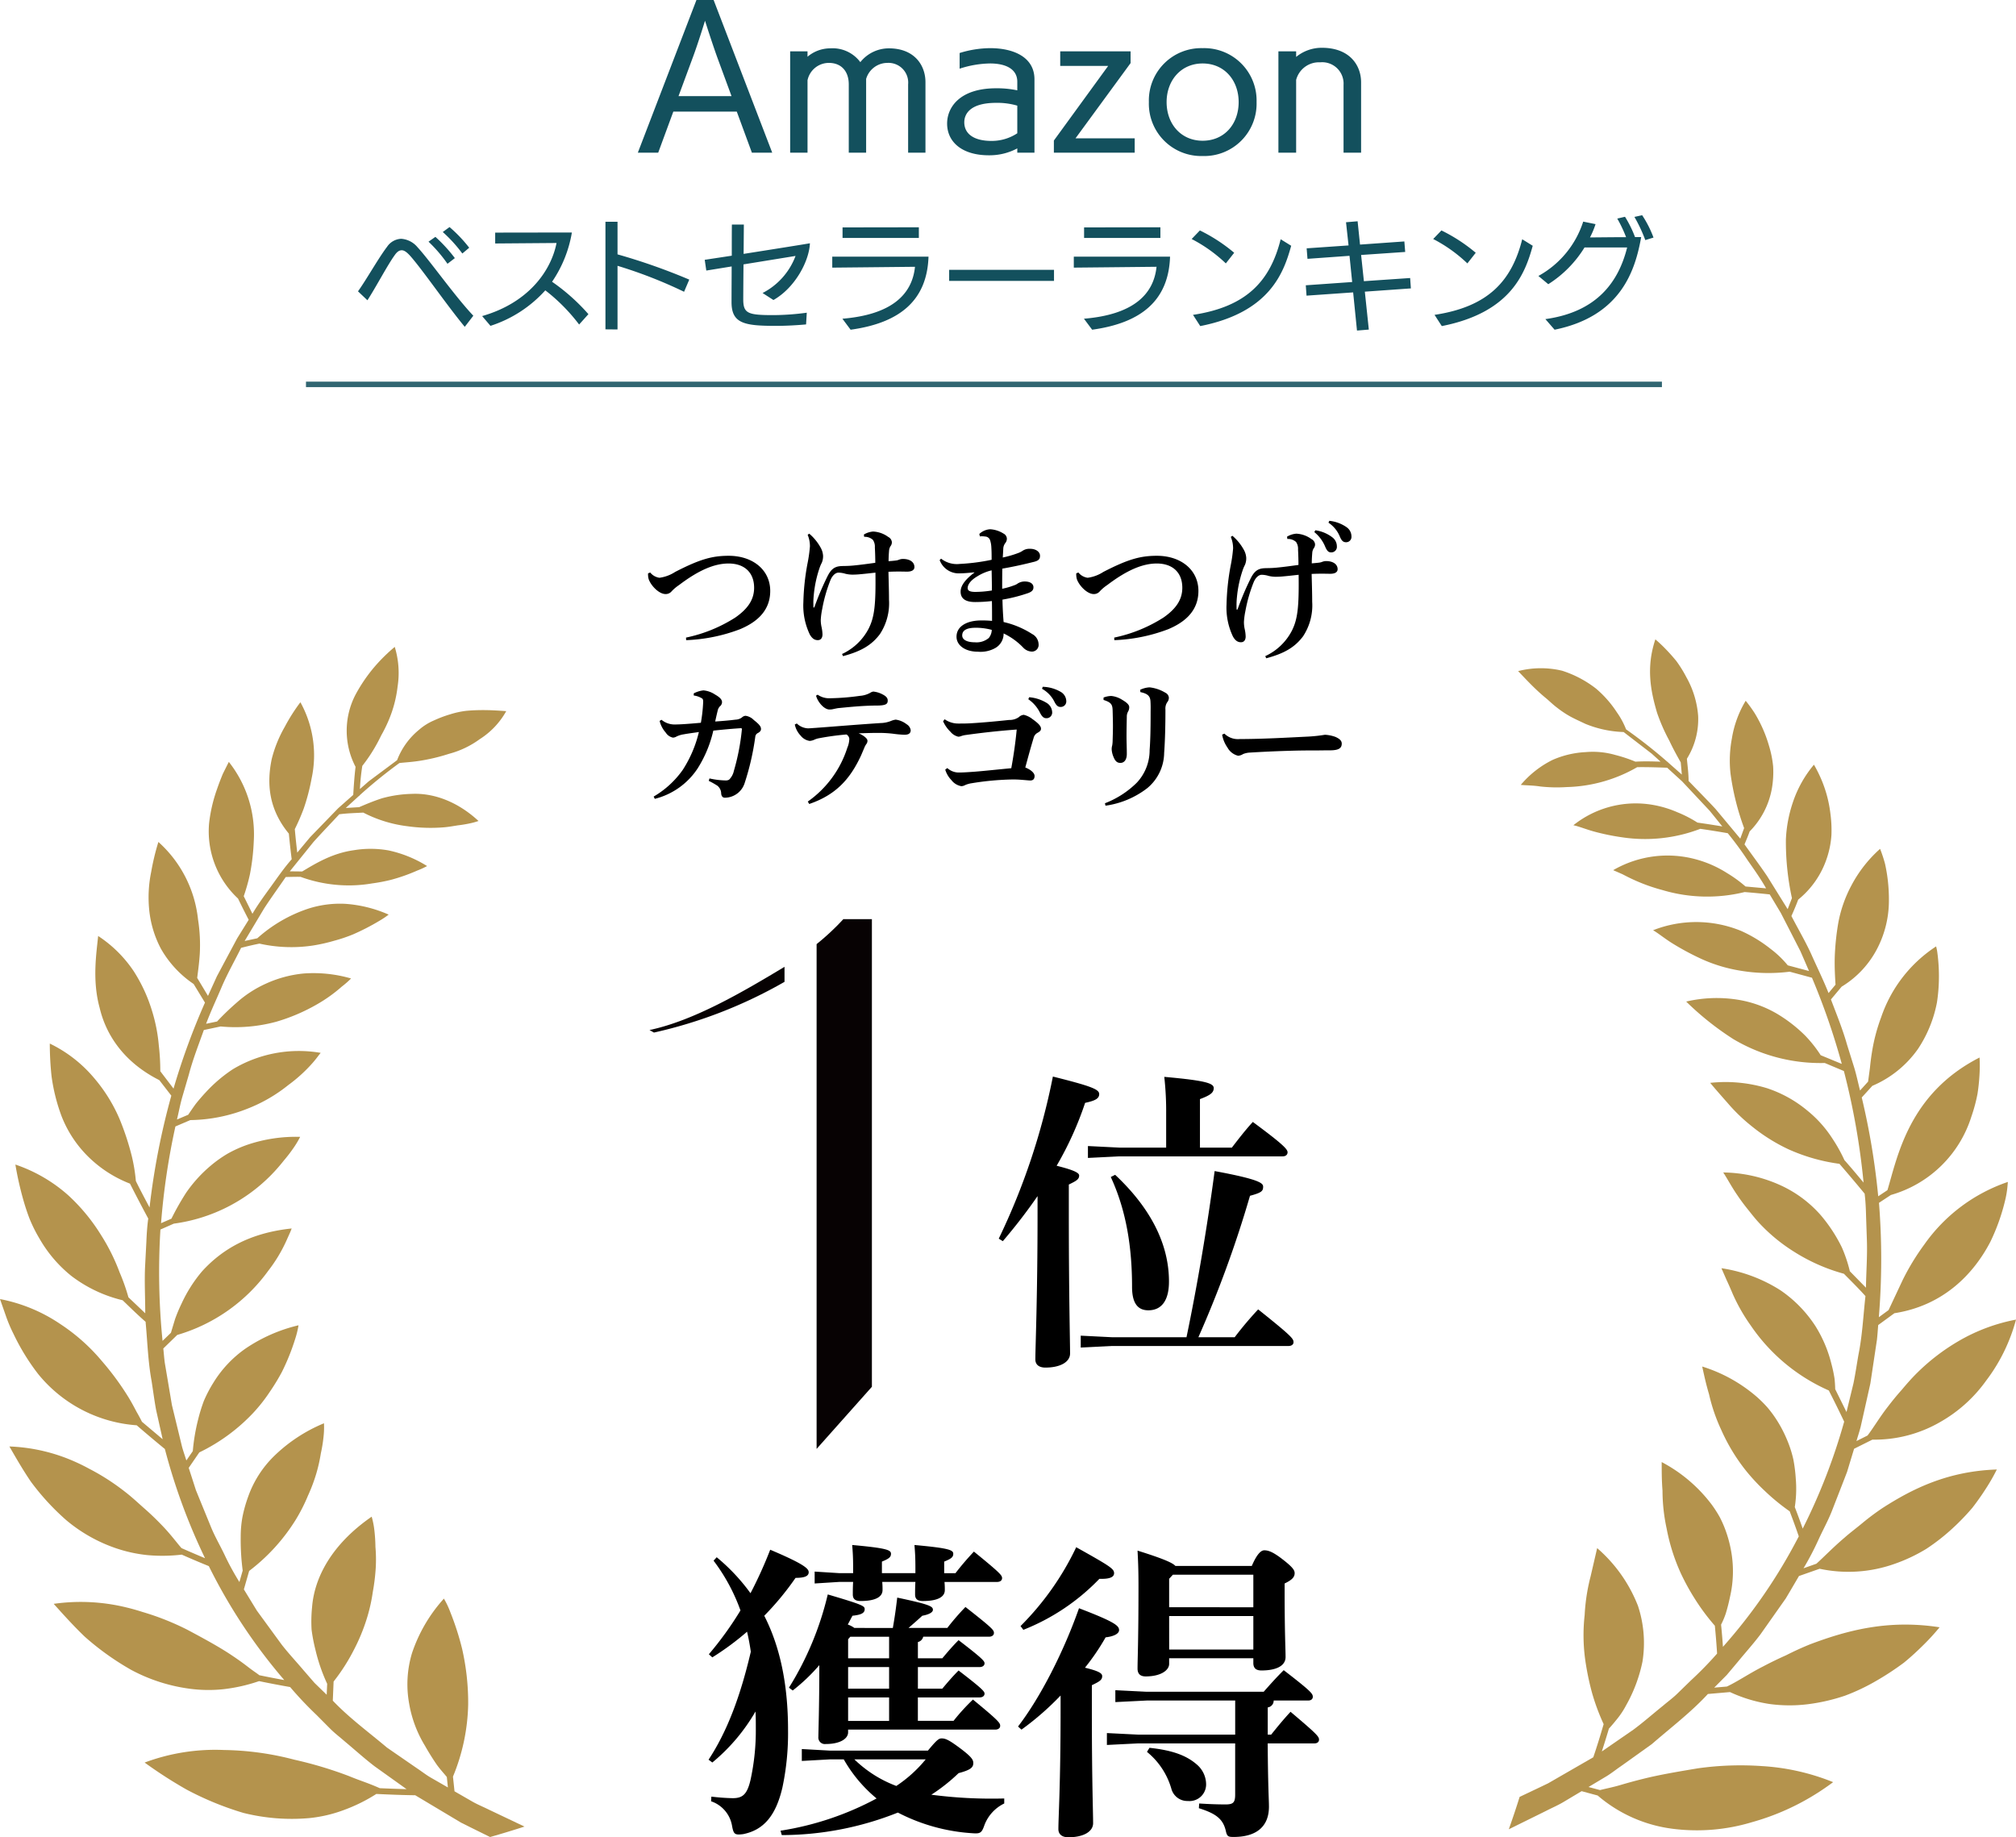
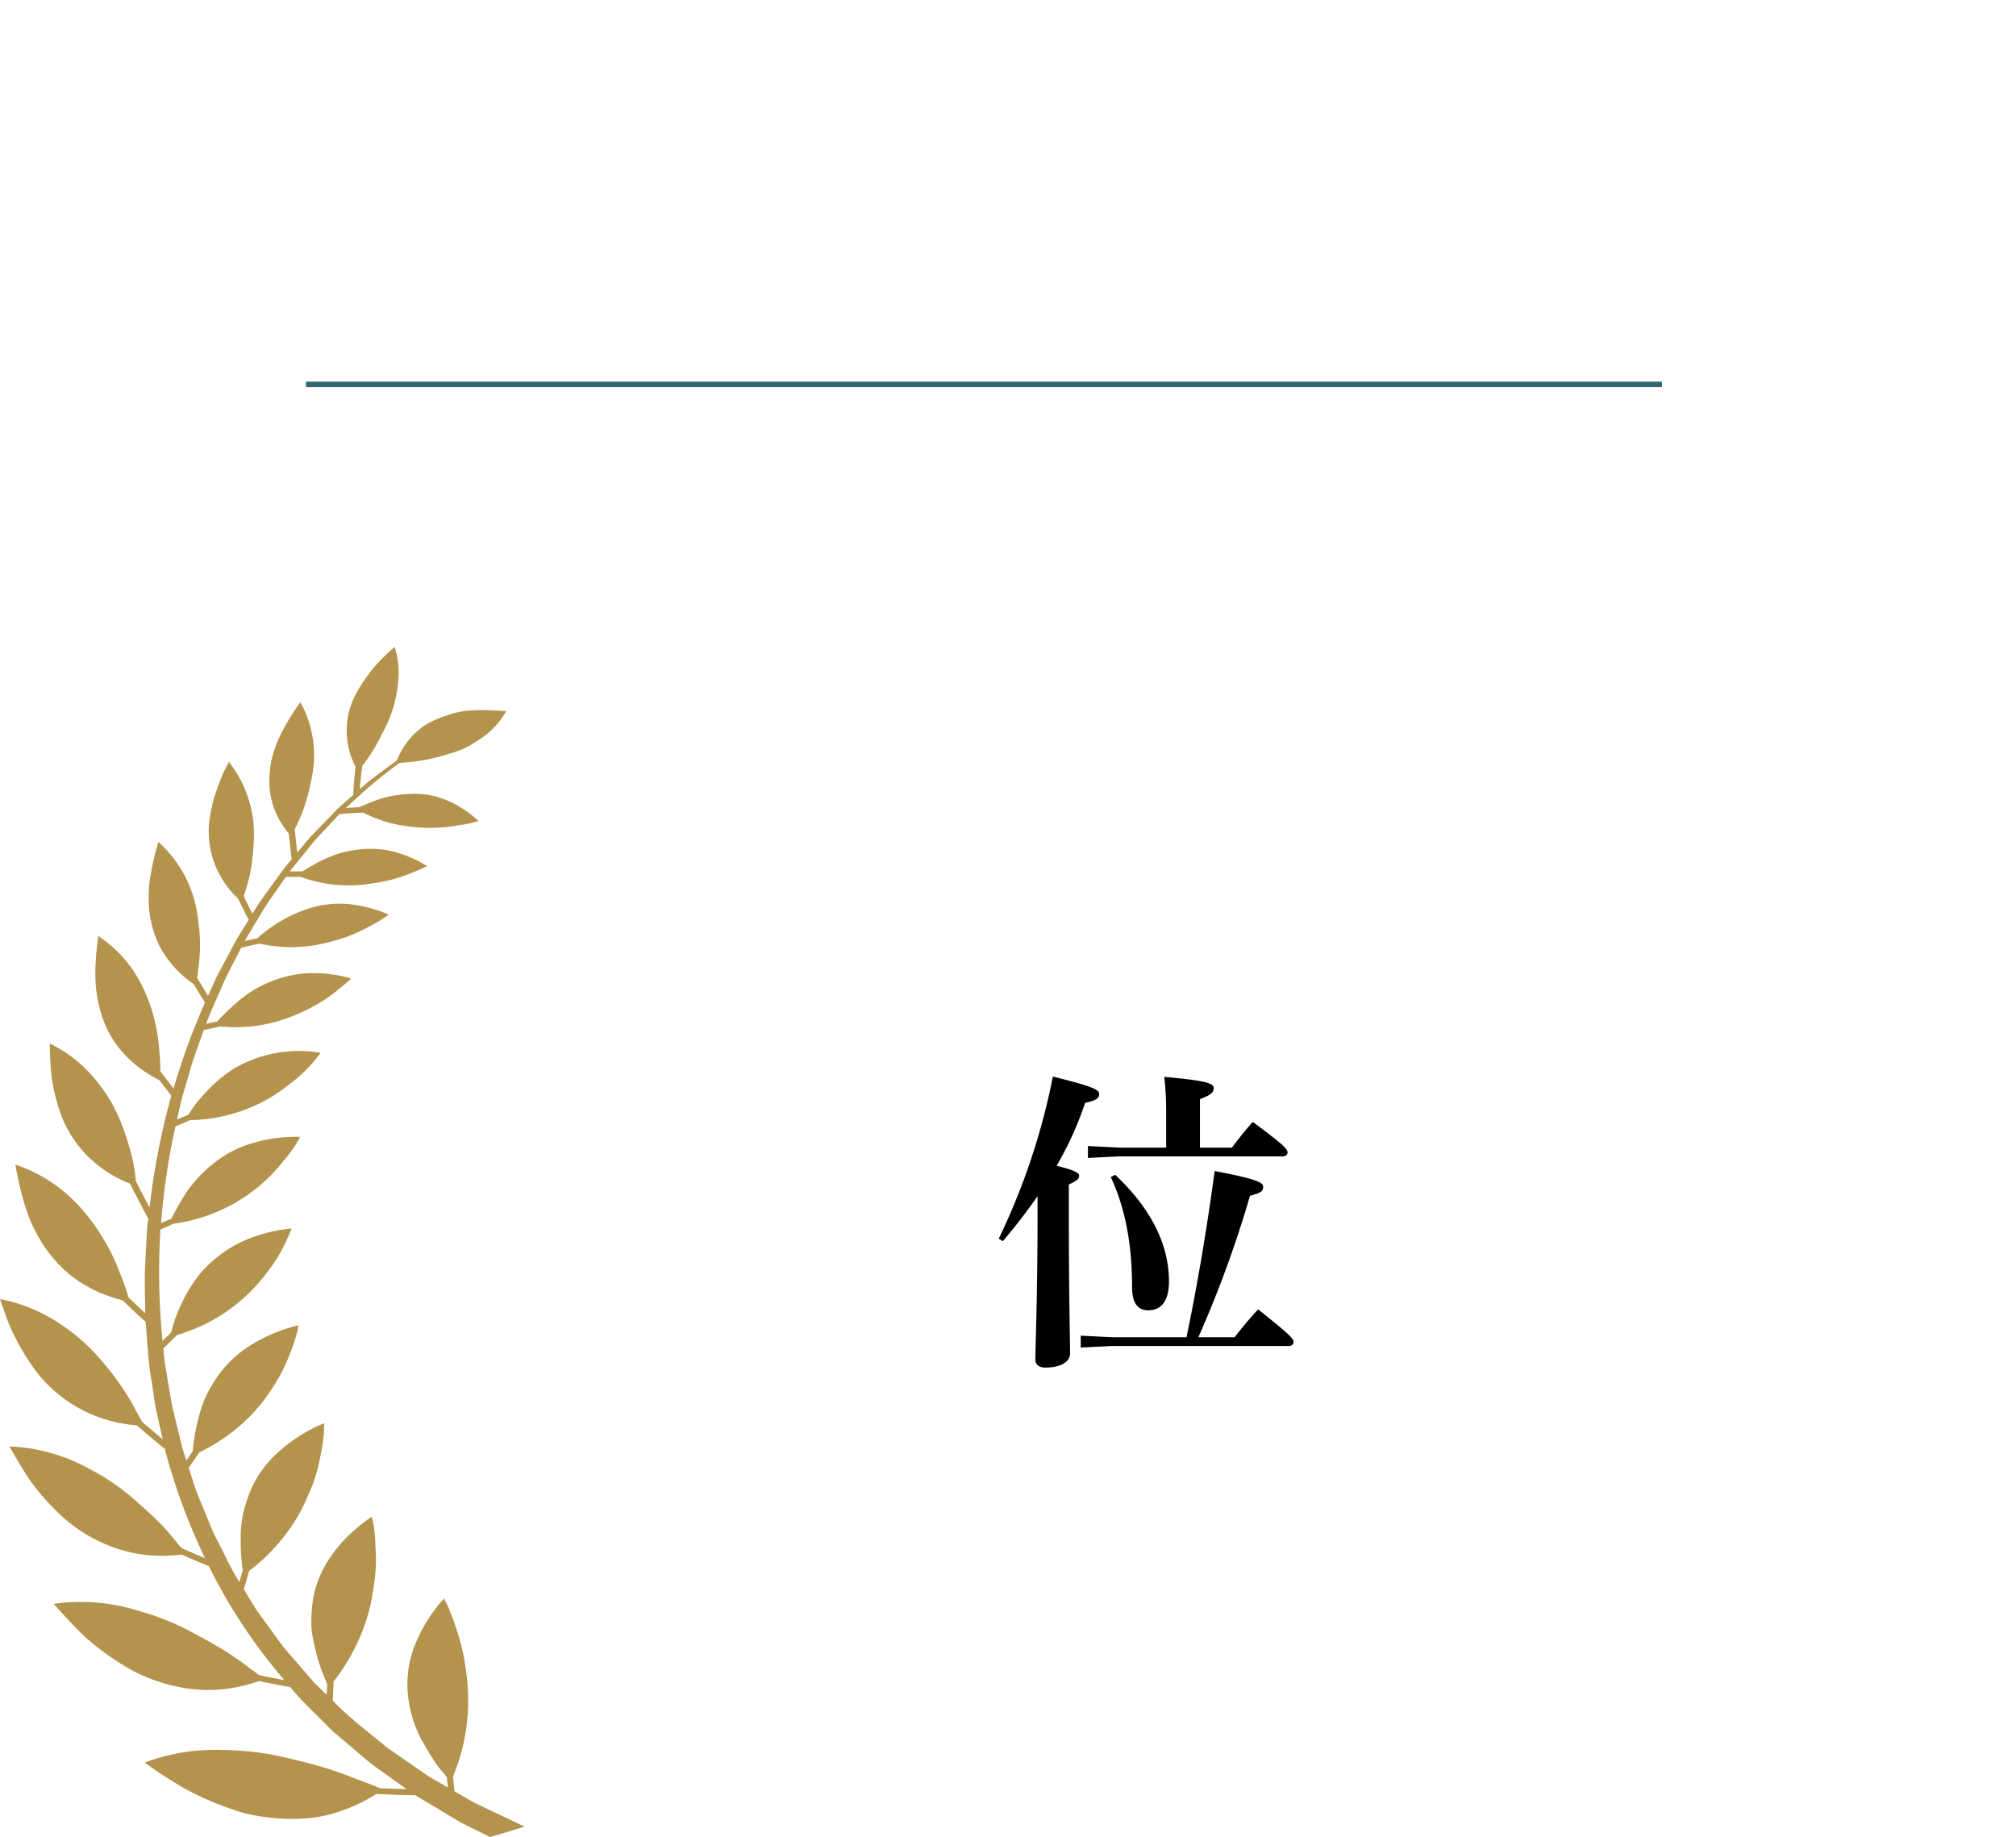
<svg xmlns="http://www.w3.org/2000/svg" width="367.239" height="334.681" viewBox="0 0 367.239 334.681">
  <g transform="translate(-819.439 -1775.237)">
    <g transform="translate(819.439 1869.731)">
-       <path d="M-63.388-13.052a3.2,3.2,0,0,0,.13,1.118c.468,1.222,1.9,2.652,3.042,2.652a1.387,1.387,0,0,0,1.092-.468,7.563,7.563,0,0,1,1.378-1.17c3.562-2.7,6.422-3.926,9.022-3.926,2.886,0,4.654,1.638,4.654,4.42,0,2.158-1.144,3.822-3.406,5.408a26.745,26.745,0,0,1-9,3.666l.026.468a30.632,30.632,0,0,0,9.828-2c2.522-1.066,5.486-2.99,5.486-6.968,0-3.8-3.146-6.4-7.566-6.4-3.042,0-5.3.65-9.75,2.938a6.9,6.9,0,0,1-2.86,1.066A2.621,2.621,0,0,1-63-13.208Zm35.516,15.08c3.328-.884,5.226-2.028,6.708-4A10.233,10.233,0,0,0-19.5-8.268c0-1.768-.078-3.926-.1-5.07,1.69-.078,2.834-.026,3.38-.026,1.118,0,1.352-.468,1.352-.832,0-.91-.832-1.482-2.106-1.482a1.953,1.953,0,0,0-.676.13,2.249,2.249,0,0,1-.6.156c-.416.052-.754.078-1.326.13,0-.78.052-1.456.1-2.054a1.879,1.879,0,0,1,.26-.7,1.091,1.091,0,0,0,.234-.754,1.165,1.165,0,0,0-.65-.91,5.022,5.022,0,0,0-2.756-.988,3.8,3.8,0,0,0-1.69.546l.052.416a2.2,2.2,0,0,1,1.586.546,2.171,2.171,0,0,1,.364,1.378c.052,1.04.078,1.9.078,2.808-1.326.182-2.626.364-3.978.494-1.04.1-1.716.078-2.158.1-1.2.052-1.9.468-2.626,1.976A51.141,51.141,0,0,0-33.1-6.864l-.156.052A13.943,13.943,0,0,1-33.2-9.126a21.194,21.194,0,0,1,1.118-5.1,6.629,6.629,0,0,1,.338-.754,3.049,3.049,0,0,0,.234-1.3,3.408,3.408,0,0,0-.442-1.456,9.066,9.066,0,0,0-2.08-2.548l-.286.208a5.455,5.455,0,0,1,.416,2.106,27.073,27.073,0,0,1-.468,3.25A43.213,43.213,0,0,0-35.1-7.774a12.208,12.208,0,0,0,1.17,5.85c.442.78.91,1.04,1.456,1.04.6,0,.858-.468.858-1.04a7.084,7.084,0,0,0-.182-1.4,5.731,5.731,0,0,1-.13-1.3,13.232,13.232,0,0,1,.26-1.924A27.342,27.342,0,0,1-30.16-11.83c.39-.936.988-1.352,1.456-1.352a4.552,4.552,0,0,1,1.274.208,5.627,5.627,0,0,0,1.248.156c.416,0,1.014-.026,1.482-.078.91-.078,1.768-.182,2.73-.286.078,5.876-.182,8.086-1.222,10.166a10.339,10.339,0,0,1-4.862,4.654Zm17.6-17.5a3.7,3.7,0,0,0,3.692,2.418c.6,0,1.56-.078,2.626-.182v.052c-1.534,1.144-2.5,2.314-2.5,3.458,0,1.092.65,1.9,2.652,1.9A26.7,26.7,0,0,0-.754-8.008c.026,1.092.026,2.262.026,3.614a19.174,19.174,0,0,0-2-.078c-2.5,0-4.472,1.014-4.472,2.964,0,1.56,1.56,2.73,3.9,2.73A5.483,5.483,0,0,0-.13.546,3,3,0,0,0,1.378-2.106,12.145,12.145,0,0,1,4.966.494a2.268,2.268,0,0,0,1.456.7A1.221,1.221,0,0,0,7.748-.182,2.162,2.162,0,0,0,6.578-2a16.2,16.2,0,0,0-5.2-2.184C1.274-5.46,1.2-6.76,1.17-8.268a29.22,29.22,0,0,0,4.706-1.2c.676-.26.962-.572.936-1.092S6.344-11.57,5.2-11.57a2.363,2.363,0,0,0-1.248.364,2.173,2.173,0,0,1-.6.312,14,14,0,0,1-2.236.65c0-1.066,0-2.34.026-3.666,2.21-.39,3.822-.754,5.8-1.248.91-.234,1.066-.572,1.066-1.118,0-.65-.7-1.248-1.794-1.248a2.277,2.277,0,0,0-1.3.312,3.764,3.764,0,0,1-.91.468,18.919,18.919,0,0,1-2.782.806c.052-.7.078-1.3.1-1.716a1.848,1.848,0,0,1,.338-.884,1.292,1.292,0,0,0,.312-.858,1.1,1.1,0,0,0-.624-.91,5.1,5.1,0,0,0-2.418-.78,3.134,3.134,0,0,0-1.976.858l.1.442a3.974,3.974,0,0,1,.962.026.984.984,0,0,1,.884.624A4.7,4.7,0,0,1-.858-17.81c.052.754.052,1.43.052,2.288a37.346,37.346,0,0,1-5.8.754,4.645,4.645,0,0,1-3.406-.962ZM-.78-2.756a2.439,2.439,0,0,1-.546,1.482,3.466,3.466,0,0,1-2.522.78c-1.4,0-2.314-.442-2.314-1.248,0-.962.858-1.4,2.47-1.4A11.11,11.11,0,0,1-.78-2.756Zm.026-7.176a19.657,19.657,0,0,1-3.016.26c-1.066,0-1.4-.26-1.4-.7,0-.6.494-1.4,1.794-2.158A8.614,8.614,0,0,1-.806-13.6C-.78-12.35-.754-11.154-.754-9.932Zm15.366-3.12a3.2,3.2,0,0,0,.13,1.118c.468,1.222,1.9,2.652,3.042,2.652a1.387,1.387,0,0,0,1.092-.468,7.563,7.563,0,0,1,1.378-1.17c3.562-2.7,6.422-3.926,9.022-3.926,2.886,0,4.654,1.638,4.654,4.42,0,2.158-1.144,3.822-3.406,5.408a26.745,26.745,0,0,1-9,3.666l.026.468a30.632,30.632,0,0,0,9.828-2c2.522-1.066,5.486-2.99,5.486-6.968,0-3.8-3.146-6.4-7.566-6.4-3.042,0-5.3.65-9.75,2.938a6.9,6.9,0,0,1-2.86,1.066A2.621,2.621,0,0,1,15-13.208ZM57.98-20.566A6.752,6.752,0,0,1,59.9-18.044c.312.754.572,1.17,1.118,1.17a1.009,1.009,0,0,0,1.066-1.118,2.046,2.046,0,0,0-.78-1.586A6.582,6.582,0,0,0,58.162-20.9Zm2.574-1.716a5.578,5.578,0,0,1,2.08,2.548c.338.806.65,1.014,1.144,1.014a.97.97,0,0,0,.962-1.066,2.036,2.036,0,0,0-.91-1.69,6.649,6.649,0,0,0-3.12-1.144ZM49.218,2.418c3.328-.884,5.226-2.028,6.708-4A10.233,10.233,0,0,0,57.59-7.878c0-1.768-.078-3.926-.1-5.07,1.69-.078,2.834-.026,3.38-.026,1.118,0,1.352-.468,1.352-.832,0-.91-.832-1.482-2.106-1.482a1.953,1.953,0,0,0-.676.13,2.248,2.248,0,0,1-.6.156c-.416.052-.754.078-1.326.13,0-.78.052-1.456.1-2.054a1.878,1.878,0,0,1,.26-.7,1.091,1.091,0,0,0,.234-.754,1.165,1.165,0,0,0-.65-.91A5.021,5.021,0,0,0,54.7-20.28a3.8,3.8,0,0,0-1.69.546l.052.416a2.2,2.2,0,0,1,1.586.546,2.171,2.171,0,0,1,.364,1.378c.052,1.04.078,1.9.078,2.808-1.326.182-2.626.364-3.978.494-1.04.1-1.716.078-2.158.1-1.2.052-1.9.468-2.626,1.976a51.141,51.141,0,0,0-2.34,5.538l-.156.052a13.943,13.943,0,0,1,.052-2.314,21.194,21.194,0,0,1,1.118-5.1,6.628,6.628,0,0,1,.338-.754,3.049,3.049,0,0,0,.234-1.3,3.408,3.408,0,0,0-.442-1.456,9.066,9.066,0,0,0-2.08-2.548l-.286.208a5.455,5.455,0,0,1,.416,2.106,27.073,27.073,0,0,1-.468,3.25,43.213,43.213,0,0,0-.728,6.942,12.208,12.208,0,0,0,1.17,5.85c.442.78.91,1.04,1.456,1.04.6,0,.858-.468.858-1.04a7.084,7.084,0,0,0-.182-1.4,5.731,5.731,0,0,1-.13-1.3,13.232,13.232,0,0,1,.26-1.924A27.342,27.342,0,0,1,46.93-11.44c.39-.936.988-1.352,1.456-1.352a4.552,4.552,0,0,1,1.274.208,5.627,5.627,0,0,0,1.248.156c.416,0,1.014-.026,1.482-.078.91-.078,1.768-.182,2.73-.286C55.2-6.916,54.938-4.706,53.9-2.626a10.339,10.339,0,0,1-4.862,4.654ZM-55.068,9.2a3.742,3.742,0,0,1,1.534.546c.182.13.182.39.182.676a28.457,28.457,0,0,1-.416,3.744c-2.028.182-3.64.312-4.836.312a3.73,3.73,0,0,1-2.34-.858l-.338.208a4.963,4.963,0,0,0,1.118,2.132,2.03,2.03,0,0,0,1.3.91,1.363,1.363,0,0,0,.676-.208,4.641,4.641,0,0,1,1.274-.39c.858-.156,1.69-.26,2.782-.416a22.074,22.074,0,0,1-2.938,6.89,16.893,16.893,0,0,1-5.3,4.862l.208.416a13.177,13.177,0,0,0,7.8-5.538,22.027,22.027,0,0,0,2.86-6.89c1.95-.208,3.692-.364,5.018-.442.156,0,.208.078.182.26a40.876,40.876,0,0,1-1.456,7.514,3.17,3.17,0,0,1-.884,1.612,1.254,1.254,0,0,1-.676.13,14.585,14.585,0,0,1-2.886-.364l-.13.442a15.079,15.079,0,0,1,1.534.858,1.82,1.82,0,0,1,.728,1.456c.052.442.234.754.676.754a3.808,3.808,0,0,0,3.588-2.626,47.424,47.424,0,0,0,1.95-8.476.848.848,0,0,1,.52-.7c.416-.26.52-.442.52-.728,0-.39-.234-.78-1.3-1.612a2.6,2.6,0,0,0-1.508-.78,1.079,1.079,0,0,0-.676.312,2.038,2.038,0,0,1-1.144.39c-1.014.13-2.158.234-3.718.338.182-.806.286-1.3.494-2.132a1.7,1.7,0,0,1,.338-.6,1.026,1.026,0,0,0,.416-.78c0-.468-.364-.884-1.274-1.4A4.51,4.51,0,0,0-53.3,8.266a4.945,4.945,0,0,0-1.768.546ZM-36.66,14.48a4.151,4.151,0,0,0,1.066,2.028,2.561,2.561,0,0,0,1.638.962,2.351,2.351,0,0,0,.884-.234,3.6,3.6,0,0,1,.858-.26,47.932,47.932,0,0,1,4.966-.676,1.05,1.05,0,0,1,.52.78,4.46,4.46,0,0,1-.364,1.638,19.048,19.048,0,0,1-7.2,9.8l.26.442c4.888-1.664,7.41-4.576,9.308-8.554.26-.546.442-1.014.7-1.612a3.278,3.278,0,0,1,.416-.78.886.886,0,0,0,.182-.572c0-.234-.156-.416-.442-.676a4.339,4.339,0,0,0-1.17-.676c1.612-.052,2.548-.078,3.458-.078a22.223,22.223,0,0,1,2.86.156,20.186,20.186,0,0,0,2.028.182c.728,0,1.144-.234,1.144-.832a1.518,1.518,0,0,0-.754-1.092,4.092,4.092,0,0,0-1.976-.832,3.459,3.459,0,0,0-.78.208,5.469,5.469,0,0,1-1.976.416c-4.368.286-8.034.6-11.908.884-.494.026-.91.078-1.352.078a3.106,3.106,0,0,1-2-.884Zm3.874-5.252c.234,1.014,1.4,2.522,2.444,2.522a2.818,2.818,0,0,0,.78-.1c.286-.052.6-.13.832-.156,1.378-.13,2.288-.234,4.16-.364.91-.052,1.872-.1,2.782-.1,1.794,0,2.054-.312,2.054-.91,0-.364-.156-.7-.832-1.066a4.543,4.543,0,0,0-1.794-.572,1.39,1.39,0,0,0-.572.234,4.517,4.517,0,0,1-1.872.546A43.087,43.087,0,0,1-30.29,9.7a3.653,3.653,0,0,1-2.21-.65Zm38.662.65a6.386,6.386,0,0,1,2.08,2.366c.364.728.676,1.092,1.2,1.092a1.032,1.032,0,0,0,1.066-1.144,2.077,2.077,0,0,0-.91-1.586A7.214,7.214,0,0,0,6.032,9.514Zm2.5-1.9a5.491,5.491,0,0,1,2.262,2.366c.39.78.728.936,1.092.936a1,1,0,0,0,1.066-1.04,2,2,0,0,0-1.04-1.716,6.837,6.837,0,0,0-3.25-.91ZM-9.256,22.7a4.638,4.638,0,0,0,1.118,1.9,2.905,2.905,0,0,0,1.82,1.118,1.54,1.54,0,0,0,.7-.208,4.823,4.823,0,0,1,1.222-.338,50.891,50.891,0,0,1,7.306-.676c1.352-.026,2.86.182,3.328.182.6,0,.78-.364.78-.832,0-.494-.624-1.118-1.69-1.534.494-1.82.962-3.562,1.508-5.356a1.429,1.429,0,0,1,.728-.962c.364-.208.624-.39.624-.754,0-.52-.6-1.066-1.586-1.768a3.954,3.954,0,0,0-1.56-.754,1.485,1.485,0,0,0-.884.416,2.9,2.9,0,0,1-1.768.52c-2.47.26-4.732.468-6.916.6-.78.052-1.56.052-2.366.052a4.266,4.266,0,0,1-2.47-.78l-.286.364a6.087,6.087,0,0,0,1.352,1.924,2.578,2.578,0,0,0,1.4.884,1.3,1.3,0,0,0,.468-.078,4.007,4.007,0,0,1,.962-.234c2.808-.39,5.746-.728,9.23-.988-.234,2.5-.6,4.94-.988,7.046-2.756.26-5.122.52-6.864.65-1.144.078-1.924.13-2.548.13a3.083,3.083,0,0,1-2.236-.806ZM19.578,10.008c1.508.468,1.638.91,1.664,2.054.026.988.052,1.9.052,2.756,0,.832-.026,1.638-.052,2.444a6.255,6.255,0,0,1-.078,1.014,2.544,2.544,0,0,0-.1.7,3.993,3.993,0,0,0,.286,1.3c.338.884.7,1.2,1.3,1.2.7,0,1.17-.572,1.17-1.638,0-1.17-.052-2.184-.052-3.146,0-1.144.026-2.34.052-3.614a1.865,1.865,0,0,1,.234-.962,1.5,1.5,0,0,0,.208-.806c0-.442-.52-.884-1.326-1.352a4.52,4.52,0,0,0-1.95-.676,4.22,4.22,0,0,0-1.4.286Zm6.708-1.43c1.378.286,1.794.754,1.846,1.69.052.884.026,1.378.026,2.288,0,2.73-.052,4.94-.182,6.6a8.629,8.629,0,0,1-2.34,5.928,16.814,16.814,0,0,1-5.8,3.744l.1.442a16.038,16.038,0,0,0,7.618-3.2,8.458,8.458,0,0,0,3.068-6.4c.156-2.106.234-4.81.234-7.9a2.107,2.107,0,0,1,.312-1.326,1.292,1.292,0,0,0,.312-.858,1.085,1.085,0,0,0-.624-.884,7.058,7.058,0,0,0-2.886-.988,4.515,4.515,0,0,0-1.716.442Zm14.9,7.748a5.746,5.746,0,0,0,.962,2.34,3.037,3.037,0,0,0,1.95,1.508,1.967,1.967,0,0,0,.91-.312,3.726,3.726,0,0,1,1.144-.26c4.186-.26,8.84-.416,11.622-.39.988,0,1.742-.026,3.042-.026,1.56,0,2.158-.364,2.158-1.222,0-.6-.52-.936-1.144-1.222a6.55,6.55,0,0,0-1.924-.39,27.536,27.536,0,0,1-3.2.338c-3.692.182-8.242.442-12.324.442a3.5,3.5,0,0,1-2.782-.988Z" transform="translate(181.442 23)" />
-       <path d="M-28.9-33.174a4.8,4.8,0,0,0-1.2-.627c.285-.513.57-1.083.855-1.6,1.653-.171,2.223-.513,2.223-1.2,0-.57-.342-.8-6.726-2.679a56.645,56.645,0,0,1-7.068,16.986l.684.513a33.23,33.23,0,0,0,4.845-4.617c0,7.752-.171,12.084-.171,13.053a1.192,1.192,0,0,0,1.368,1.311c2.679,0,4.047-1.026,4.047-2.109v-.513h26.79c.57,0,.912-.285.912-.684,0-.513-.171-.855-4.959-4.788a36.859,36.859,0,0,0-3.534,3.876h-6.5V-20.52H-6.1c.57,0,.912-.285.912-.684s-.342-.855-4.731-4.218c-1.14,1.14-2.052,2.223-2.964,3.306h-4.446v-3.933H-6.1c.57,0,.912-.285.912-.684s-.342-.855-4.731-4.218c-1.14,1.14-2.052,2.223-2.964,3.306h-4.446v-2.964a1.292,1.292,0,0,0,.969-.969h11.97c.57,0,.912-.285.912-.684,0-.513-.171-.8-5.187-4.731a44.706,44.706,0,0,0-3.306,3.819h-7.068c.855-.741,1.71-1.482,2.508-2.223,1.254-.228,1.938-.627,1.938-1.083,0-.627-.57-.969-6.5-2.223-.228,1.938-.456,3.591-.8,5.529Zm-.741,1.6h7.068v3.933h-7.467v-3.477Zm-.4,5.529h7.467v3.933h-7.467Zm0,5.529h7.467v4.275h-7.467ZM-55.005-1.6A5.725,5.725,0,0,1-51.186,2.85c.285,1.6.513,1.71,1.995,1.539,3.762-.741,5.985-3.363,7.182-8.493a47.658,47.658,0,0,0,1.026-10.431c0-8.607-1.539-15.39-4.332-20.862a52.191,52.191,0,0,0,5.7-6.9c1.71,0,2.394-.342,2.394-1.026,0-.627-.684-1.425-7.011-4.1A77.58,77.58,0,0,1-47.823-39.5a35.3,35.3,0,0,0-6.156-6.555l-.57.627a33.887,33.887,0,0,1,4.9,9.063,61.728,61.728,0,0,1-5.757,7.98l.627.57A50.316,50.316,0,0,0-48.45-32.49c.285,1.2.513,2.451.684,3.648-1.881,8.037-4.275,14.478-7.695,19.665l.684.513a34.123,34.123,0,0,0,7.866-9.291c.057.969.057,1.995.057,3.078a42.2,42.2,0,0,1-.969,9.405c-.627,2.679-1.482,3.306-3.249,3.306a37.843,37.843,0,0,1-3.876-.285Zm24.168-7.638a25.725,25.725,0,0,0,5.985,7.125,54.556,54.556,0,0,1-17.5,5.871l.228.8A57.266,57.266,0,0,0-20.976.456,34.027,34.027,0,0,0-7.41,4.218c1.482.114,1.71-.057,2.223-1.539A7.227,7.227,0,0,1-1.6-1.2v-.912a84.288,84.288,0,0,1-13.281-.684A32.674,32.674,0,0,0-9.918-6.726C-7.752-7.3-7.239-7.752-7.239-8.55c0-.57-.171-1.083-2.736-2.964-1.71-1.254-2.337-1.539-3.021-1.539-.513,0-.855.228-2.508,2.223H-33.345l-5.13-.285v2.166l5.13-.285Zm14.934,0a24.141,24.141,0,0,1-5.358,4.845A22.044,22.044,0,0,1-28.9-9.234Zm-7.98-33.915v-2.109c1.254-.513,1.653-.8,1.653-1.425,0-.684-.741-1.026-7.068-1.6.114,1.368.171,2.394.171,4.047v1.083h-2.508l-4.5-.285v2.166l4.5-.285h2.508c-.057.912-.057,1.71-.057,2.28,0,.8.4,1.2,1.425,1.2,2.451,0,3.99-.627,3.99-1.995a14.45,14.45,0,0,0-.057-1.482h6.042c-.057.912-.057,1.71-.057,2.28,0,.8.4,1.2,1.425,1.2,2.451,0,3.99-.627,3.99-1.995a14.45,14.45,0,0,0-.057-1.482h9.576c.57,0,.912-.285.912-.684,0-.513-.228-.855-5.13-4.845a51.518,51.518,0,0,0-3.363,3.933H-12.54v-2.109c1.254-.513,1.653-.8,1.653-1.425,0-.684-.741-1.026-7.068-1.6.114,1.368.171,2.394.171,4.047v1.083Zm25.422,28.5a51.744,51.744,0,0,0,7.125-6.213v2.451c0,13.851-.4,19.608-.4,21.888,0,.912.627,1.482,1.824,1.482,2.736,0,4.5-1.026,4.5-2.565,0-2.109-.228-7.581-.228-20.634v-4.5c1.425-.684,1.881-.969,1.881-1.653,0-.513-.57-.912-3.135-1.539a41.4,41.4,0,0,0,3.762-5.529c1.539-.171,2.451-.684,2.451-1.311,0-.8-.741-1.482-7.3-3.99C9.291-29.013,5.073-20.634.912-15.219Zm26.9-13H43.776v.855c0,.969.513,1.368,1.482,1.368,2.622,0,4.389-.8,4.389-2.451,0-1.482-.171-4.389-.171-11.913v-1.482c1.425-.684,1.824-1.2,1.824-1.881,0-.513-.285-1.026-2.109-2.451s-2.679-1.71-3.42-1.71c-.627,0-1.368.741-2.28,2.85H29.583c-.513-.57-2.166-1.311-6.9-2.793.114,2.109.171,3.819.171,6.441,0,10.146-.171,13.224-.171,15.048,0,.969.513,1.425,1.482,1.425,2.793,0,4.275-1.14,4.275-2.28Zm0-9.291v-5.187l.684-.741H43.776v5.928Zm0,1.6H43.776v6.1H28.443Zm12.027,23.2V-2.85c0,1.482-.342,1.824-1.767,1.824s-2.964-.057-4.788-.171l-.057.855c3.078.969,4.389,1.938,4.9,4.1.228,1.026.4,1.14,1.425,1.14,4.218,0,6.441-1.938,6.441-5.529,0-1.254-.171-3.363-.228-11.514h8.493c.57,0,.855-.285.855-.684,0-.57-.4-1.026-5.187-5.073-1.368,1.482-2.337,2.679-3.534,4.161H46.4V-18.7a1.244,1.244,0,0,0,1.083-1.254h6.27c.57,0,.855-.285.855-.684,0-.57-.342-1.026-5.3-4.845-1.425,1.425-2.337,2.451-3.648,3.933H24.339l-5.7-.285v2.166l5.7-.285H40.47v6.213H22.8l-5.7-.285v2.166l5.7-.285ZM1.881-32.832a39.167,39.167,0,0,0,13.851-9.291c1.824.057,2.679-.285,2.679-1.026,0-.8-.684-1.254-6.9-4.731A51.5,51.5,0,0,1,1.368-33.516ZM24.4-10.6a13.438,13.438,0,0,1,4.446,6.726,3.016,3.016,0,0,0,3.021,2.223,3.027,3.027,0,0,0,3.306-3.078,4.782,4.782,0,0,0-1.653-3.534c-1.881-1.653-4.389-2.622-8.664-3.078Z" transform="translate(184.535 235.228)" />
      <path d="M-26.448-18.012a99.155,99.155,0,0,0,6.327-8.208v3.135c0,15.333-.4,24.339-.4,26.619,0,.912.627,1.482,1.824,1.482,2.736,0,4.5-1.026,4.5-2.565,0-2.109-.228-10.83-.228-25.365v-5.415c1.425-.684,1.881-.969,1.881-1.653,0-.513-1.14-1.026-4.1-1.767a61.1,61.1,0,0,0,5.187-11.457c1.881-.4,2.565-.8,2.565-1.6,0-.855-1.368-1.425-8.436-3.192a122.4,122.4,0,0,1-9.861,29.526ZM3.306-35.055h-8.55l-5.7-.285v2.166l5.7-.285H24.51c.627,0,.912-.342.912-.741,0-.57-.855-1.482-6.327-5.529-1.368,1.482-2.679,3.192-3.819,4.674H9.462V-43.89c1.824-.684,2.508-1.14,2.508-2s-1.311-1.368-9.006-2.052a56.3,56.3,0,0,1,.342,6.669ZM-6.555-.513l-5.7-.285V1.368l5.7-.285H25.593c.57,0,.912-.285.912-.684,0-.627-.228-1.026-6.441-5.985A65.246,65.246,0,0,0,15.789-.513H9.177a205.34,205.34,0,0,0,9.4-25.764c2.109-.57,2.394-.855,2.394-1.653,0-.627-.513-1.311-8.835-2.85C10.773-20.463,8.892-9.519,7.011-.513ZM-6.783-29.7c2.85,6.156,3.876,12.882,3.876,20.007,0,2.964,1.026,4.275,2.964,4.275,2.28,0,3.762-1.6,3.762-5.244C3.819-17.442.513-24-5.985-30.1Z" transform="translate(209.124 149.609)" />
-       <path d="M218.929,210.389a40.885,40.885,0,0,0-12.915-2.921,55.965,55.965,0,0,0-11.692.4c-3.536.589-7.015,1.172-10.011,1.925-1.5.369-2.9.76-4.19,1.141s-2.558.621-3.644.9l-2.1-.558,3-1.793c1.014-.58,1.906-1.318,2.864-1.97l5.648-4.035c3.465-3.006,7.15-5.8,10.234-9.147l4.022-.349a26.412,26.412,0,0,0,7.215,2.174,27.1,27.1,0,0,0,7.013.034,34.39,34.39,0,0,0,6.721-1.55,37.317,37.317,0,0,0,5.823-2.776,51.018,51.018,0,0,0,4.915-3.24c1.379-1.122,2.542-2.225,3.508-3.18a40.908,40.908,0,0,0,2.988-3.262c-9.4-1.473-16.937.6-23.488,3.06-1.6.64-3.1,1.337-4.508,2.052-1.492.662-2.883,1.348-4.17,2.026-2.609,1.33-4.655,2.754-6.583,3.654l-2.31.2,2.287-2.3,2.071-2.465c1.358-1.657,2.806-3.256,4.085-4.961l3.675-5.216.917-1.3.808-1.362,1.6-2.727,3.763-1.323a25.081,25.081,0,0,0,13.643-.89A30.043,30.043,0,0,0,235.9,167.9a36.862,36.862,0,0,0,4.663-3.627,42.242,42.242,0,0,0,3.726-3.848c.987-1.27,1.814-2.472,2.476-3.508a35.468,35.468,0,0,0,1.99-3.479c-8.964.3-15.383,3.524-20.81,7.01a45.481,45.481,0,0,0-3.658,2.73c-1.11.929-2.292,1.8-3.29,2.691-2.058,1.746-3.671,3.436-5.107,4.731l-2.35.831a51.638,51.638,0,0,0,2.76-5.283c.827-1.8,1.8-3.542,2.5-5.384l2.142-5.506.531-1.378.426-1.406.854-2.811L226.083,148a23.9,23.9,0,0,0,12.418-3.246,26.071,26.071,0,0,0,8.318-7.518,31.681,31.681,0,0,0,4.29-7.646,31.148,31.148,0,0,0,1.139-3.454,32.887,32.887,0,0,0-10.457,3.908,37.737,37.737,0,0,0-7.53,5.766c-1.047,1.031-1.959,2.084-2.833,3.123-.922,1.033-1.754,2.055-2.505,3.042-1.534,1.969-2.615,3.827-3.718,5.271l-2.022,1.012c.254-.866.543-1.724.767-2.6l.591-2.631,1.177-5.26.8-5.314.4-2.657c.1-.888.152-1.781.229-2.67l2.949-2.157c9.051-1.409,14.488-7.274,17.467-12.98a36.807,36.807,0,0,0,2.712-7.61,17.006,17.006,0,0,0,.41-2.424c.052-.58.081-.9.081-.9a30.662,30.662,0,0,0-15.217,11.391,43.153,43.153,0,0,0-3.952,6.494c-.972,2.073-1.849,3.939-2.562,5.459l-1.773,1.3a129.708,129.708,0,0,0,.026-20.838l2.171-1.43a21.55,21.55,0,0,0,14.672-14.314,29.024,29.024,0,0,0,1.1-4.092c.2-1.27.307-2.433.362-3.416a26.748,26.748,0,0,0,.013-3.216c-12.86,6.566-14.923,18.007-16.777,24.159l-1.681,1.118a131.578,131.578,0,0,0-3-18l1.932-2.121a19.492,19.492,0,0,0,8.313-6.721,23.183,23.183,0,0,0,3.453-8.456,31.685,31.685,0,0,0,.271-7.2c-.07-.933-.165-1.69-.244-2.215-.1-.518-.179-.806-.179-.806a25.038,25.038,0,0,0-10.014,12.917A32.566,32.566,0,0,0,226,77.479c-.163.993-.273,1.939-.363,2.825-.12.892-.231,1.724-.333,2.478L223.838,84.4c-.362-1.4-.648-2.821-1.074-4.21l-1.3-4.158c-.787-2.793-1.9-5.494-2.928-8.22l1.954-2.33a17.5,17.5,0,0,0,6.643-7.262,18.974,18.974,0,0,0,1.962-8.3,29.863,29.863,0,0,0-.7-6.789,24.83,24.83,0,0,0-.906-2.752,23.727,23.727,0,0,0-5.227,6.673,23.467,23.467,0,0,0-2.382,6.781,46.072,46.072,0,0,0-.649,6.235c-.052,1.925.052,3.646.139,5.056L218.1,66.652c-.948-2.4-2.111-4.735-3.156-7.105-1.082-2.357-2.413-4.617-3.608-6.927.443-1,.872-2,1.236-2.992a16.292,16.292,0,0,0,5.244-7.622,16.561,16.561,0,0,0,.809-4.138,22.493,22.493,0,0,0-.191-3.946,22.588,22.588,0,0,0-1.722-6.355,24.747,24.747,0,0,0-1.271-2.519,20.957,20.957,0,0,0-3.86,6.921,24.36,24.36,0,0,0-1.25,6.68,48.234,48.234,0,0,0,1.1,10.71l-.779,2.007-3.733-6.007c-1.323-1.96-2.754-3.859-4.127-5.79.318-.781.669-1.591.938-2.364a14.787,14.787,0,0,0,4.044-7.8,17.533,17.533,0,0,0,.231-4.054,19.433,19.433,0,0,0-.756-3.757,24.34,24.34,0,0,0-2.6-5.92,24.917,24.917,0,0,0-1.643-2.267,19.226,19.226,0,0,0-2.518,6.883,21.645,21.645,0,0,0-.246,6.38,46.759,46.759,0,0,0,2.478,9.932l-.7,1.919L197.5,33.1c-1.609-1.73-3.284-3.411-4.923-5.118l.029,0c-.006-1.375-.187-2.648-.309-4.012a13.655,13.655,0,0,0,2.048-7.833,16.989,16.989,0,0,0-2.174-7.079,22.231,22.231,0,0,0-1.788-2.878c-.662-.817-1.312-1.532-1.88-2.119a25.942,25.942,0,0,0-1.951-1.843c-1.731,5.17-.833,9.491.305,13.359a33.453,33.453,0,0,0,2.232,5.085c.729,1.558,1.483,2.893,2.085,3.969l.2,2.218-2.536-2.24.008-.063-.082,0a90.98,90.98,0,0,0-7.546-5.931,14.319,14.319,0,0,0-1.672-3.1,19.93,19.93,0,0,0-3.783-4.309,19.849,19.849,0,0,0-6.212-3.278,16.671,16.671,0,0,0-8,.076c.845.871,1.875,2,3.074,3.148.6.577,1.24,1.159,1.927,1.722s1.352,1.241,2.108,1.8a18.552,18.552,0,0,0,2.413,1.608c.872.472,1.809.888,2.754,1.339A20,20,0,0,0,180.77,19.1l3.426,2.638,1.71,1.318L187.5,24.5c-1.531-.05-3.019-.094-4.582,0a26.149,26.149,0,0,0-3.671-1.224,14.842,14.842,0,0,0-5.395-.517,17.023,17.023,0,0,0-6.051,1.434,18.028,18.028,0,0,0-5.763,4.535c.922.1,2.184.079,3.547.291a27.426,27.426,0,0,0,4.836.107,26.971,26.971,0,0,0,12.82-3.624c1.8-.028,3.591.035,5.446.1l0-.013,2.738,2.5,2.516,2.685,2.517,2.683,2.292,2.84q-2.294-.384-4.531-.7a21.989,21.989,0,0,0-3.654-1.882,19.487,19.487,0,0,0-5.448-1.487,18.206,18.206,0,0,0-13.5,3.852c1.029.208,2.216.716,3.7,1.128a41.585,41.585,0,0,0,5.154,1.066,28.128,28.128,0,0,0,14.27-1.542q2.466.358,5,.8a61.179,61.179,0,0,1,3.633,4.943c1.171,1.673,2.358,3.335,3.35,5.1l-3.749-.338a23.468,23.468,0,0,0-3.351-2.436,20.443,20.443,0,0,0-5.495-2.458,19.721,19.721,0,0,0-15.259,1.92l1.709.748c.6.316,1.268.653,2,.989a32.525,32.525,0,0,0,5.22,1.875,28.521,28.521,0,0,0,15.018.375q2.265.185,4.568.431l2.025,3.386,1.793,3.492,1.786,3.493,1.554,3.583L210.671,61.6a18.112,18.112,0,0,0-3.164-3.025,25.122,25.122,0,0,0-5.322-3.24,21.507,21.507,0,0,0-16.045-.13c1.029.606,2.15,1.554,3.644,2.471a48.785,48.785,0,0,0,5.236,2.793,27.815,27.815,0,0,0,6.991,2.1,30.926,30.926,0,0,0,9.013.189l4.057,1.1a125.567,125.567,0,0,1,5.432,15.7l-3.843-1.586a23.4,23.4,0,0,0-2.854-3.6,26.616,26.616,0,0,0-5.135-3.971,20.546,20.546,0,0,0-7.3-2.569,24.4,24.4,0,0,0-9.213.368,52.944,52.944,0,0,0,8.564,6.823,31.051,31.051,0,0,0,16.68,4.366l3.481,1.462a131.509,131.509,0,0,1,3.586,20.322c-1.169-1.393-2.3-2.762-3.489-4.094a28.022,28.022,0,0,0-2.179-3.911,21.547,21.547,0,0,0-4.594-5.125,22.375,22.375,0,0,0-7.367-4.075,25.981,25.981,0,0,0-10.307-.959c.8.97,1.885,2.21,3.116,3.6a31.9,31.9,0,0,0,4.542,4.375,32.473,32.473,0,0,0,6.546,4.1,33.345,33.345,0,0,0,9.337,2.672q2.285,2.641,4.59,5.433c.174,1.421.233,2.85.267,4.28l.147,4.286c.092,2.856-.128,5.712-.174,8.567l-2.935-3a26.1,26.1,0,0,0-1.439-4.309,27.853,27.853,0,0,0-3.946-6,21.8,21.8,0,0,0-7.1-5.283,25.888,25.888,0,0,0-10.579-2.4c.737,1.1,1.475,2.55,2.576,4.147.539.8,1.15,1.639,1.846,2.5s1.36,1.74,2.189,2.62a31.181,31.181,0,0,0,6.207,5.118,33.316,33.316,0,0,0,9.163,4.066c1.305,1.321,2.688,2.682,3.927,4.072-.4,3.546-.557,7.115-1.266,10.625-.31,1.759-.561,3.527-.921,5.276l-1.266,5.214-2.058-4.164c-.01-.458-.039-1.1-.116-1.885a24.882,24.882,0,0,0-.58-2.748,23.682,23.682,0,0,0-2.883-6.82,23.116,23.116,0,0,0-6.385-6.554,27.488,27.488,0,0,0-10.76-4.023c.271.62.58,1.324.917,2.1.368.779.738,1.623,1.11,2.51a32.6,32.6,0,0,0,3.316,5.829,33.5,33.5,0,0,0,14.217,11.829q1.415,2.766,2.8,5.68a108.035,108.035,0,0,1-7.554,19.483q-.7-2-1.442-3.921a21.741,21.741,0,0,0,.179-5.166,27.914,27.914,0,0,0-.443-3.52,20.987,20.987,0,0,0-1.27-3.851,22.917,22.917,0,0,0-2.108-3.852,20.36,20.36,0,0,0-1.412-1.841,23.476,23.476,0,0,0-1.78-1.774,27.745,27.745,0,0,0-10.034-5.6c.3,1.327.648,3.047,1.242,5.031a31.785,31.785,0,0,0,2.221,6.494,34.09,34.09,0,0,0,4.414,7.329,35.985,35.985,0,0,0,3.536,3.817,38.649,38.649,0,0,0,4.529,3.71q.85,2.228,1.654,4.554a97.664,97.664,0,0,1-13.815,20.126q-.143-2.056-.341-4.045a14.416,14.416,0,0,0,.854-2.023c.265-.867.538-1.888.769-3.022a20.615,20.615,0,0,0,.281-7.92,22.431,22.431,0,0,0-1.171-4.434,20.153,20.153,0,0,0-.984-2.2,22.664,22.664,0,0,0-1.413-2.206,27.343,27.343,0,0,0-9.158-7.807c.013,1.359-.015,3.115.152,5.2a32.812,32.812,0,0,0,.751,6.9,35.431,35.431,0,0,0,2.646,8.294,41.582,41.582,0,0,0,2.563,4.63,38.871,38.871,0,0,0,3.574,4.787q.247,2.485.41,5.075a64.389,64.389,0,0,1-4.784,4.9l-2.458,2.393c-.817.8-1.764,1.484-2.638,2.231-1.8,1.444-3.523,2.972-5.383,4.349L176.8,204.8q.683-2.107,1.291-4.16c.308-.335.777-.866,1.334-1.563a14.948,14.948,0,0,0,1.785-2.657,27.393,27.393,0,0,0,2.995-7.984,21.535,21.535,0,0,0-.821-10.159,26.768,26.768,0,0,0-7.435-10.519c-.32,1.381-.728,3.143-1.189,5.132a34.913,34.913,0,0,0-1.087,7.058,32.8,32.8,0,0,0,.22,8.938,49.444,49.444,0,0,0,1.121,5.226,38.862,38.862,0,0,0,2.119,5.712c-.577,1.971-1.19,4-1.887,6.033l-6.588,3.8-1.646.949-1.727.828-3.458,1.642q-.909,2.911-1.972,5.9l6.732-3.322c1.108-.574,2.271-1.062,3.332-1.709l3.2-1.91,2.925.789a25.914,25.914,0,0,0,13.841,6.083,34.719,34.719,0,0,0,14.228-1.214,44.265,44.265,0,0,0,10.73-4.573,47.3,47.3,0,0,0,4.085-2.721" transform="translate(114.992 19.752)" fill="#b4934d" />
      <path d="M80.871,173.356A27.968,27.968,0,0,0,75.05,183.3a19.652,19.652,0,0,0-.527,9.141,21.727,21.727,0,0,0,2.878,7.707c.638,1.134,1.308,2.2,1.966,3.18s1.407,1.763,2.03,2.531l.191,1.9L78.7,206.1c-.977-.536-1.83-1.227-2.752-1.835l-5.442-3.754c-3.332-2.812-6.9-5.416-9.882-8.559l.147-3.484a34.867,34.867,0,0,0,3.694-5.769,34.3,34.3,0,0,0,2.308-5.554,30.751,30.751,0,0,0,1.137-5,36.718,36.718,0,0,0,.543-4.5,26.641,26.641,0,0,0-.063-3.7A28.657,28.657,0,0,0,68.206,161a15.179,15.179,0,0,0-.5-2.563c-7.192,4.969-10.433,10.984-10.859,16.5a25.407,25.407,0,0,0-.086,4.107,31.3,31.3,0,0,0,.714,3.7,32.108,32.108,0,0,0,2.124,6.137l-.089,1.993-2.219-2.157-2.013-2.321c-1.318-1.56-2.731-3.061-3.98-4.671l-3.6-4.93-.9-1.232-.793-1.292-1.58-2.588.961-3.361a34.66,34.66,0,0,0,8.438-9.246,31.5,31.5,0,0,0,2.273-4.457,30.689,30.689,0,0,0,1.557-4.161,29,29,0,0,0,.793-3.562,25.873,25.873,0,0,0,.475-2.885,15.487,15.487,0,0,0,.094-2.586,28.772,28.772,0,0,0-9.134,6.019,19.366,19.366,0,0,0-4.658,7.3,25.159,25.159,0,0,0-1.063,3.779,20.02,20.02,0,0,0-.312,3.584,42.545,42.545,0,0,0,.36,6.145l-.6,2.089a48.408,48.408,0,0,1-2.735-5.026c-.822-1.715-1.8-3.373-2.5-5.135l-2.156-5.268-.536-1.32-.434-1.349-.871-2.7,1.927-2.811a33.454,33.454,0,0,0,9.765-7.138,29.213,29.213,0,0,0,3.037-3.837,38.379,38.379,0,0,0,2.256-3.7,40.353,40.353,0,0,0,2.408-5.993,16.6,16.6,0,0,0,.609-2.491,29.14,29.14,0,0,0-9.725,4.29A20.982,20.982,0,0,0,38.892,134a23.737,23.737,0,0,0-1.767,3.377,30.454,30.454,0,0,0-1.022,3.31,35.565,35.565,0,0,0-.982,5.81l-1.173,1.7c-.26-.832-.554-1.656-.787-2.493l-.615-2.535L31.315,138.1l-.866-5.139-.434-2.569c-.113-.861-.176-1.728-.268-2.589l2.537-2.468a31.275,31.275,0,0,0,16.578-11.686,27.232,27.232,0,0,0,3.274-5.407l.751-1.677c.157-.4.244-.625.244-.625-7.869.823-12.82,3.968-16.305,7.786a25.59,25.59,0,0,0-3.754,5.9,28.058,28.058,0,0,0-1.184,2.822c-.273.9-.525,1.74-.751,2.49l-1.526,1.478a126.54,126.54,0,0,1-.388-20.283l2.441-1.075a30.528,30.528,0,0,0,17.783-8.915,32.324,32.324,0,0,0,2.281-2.607,26.785,26.785,0,0,0,1.683-2.185,16.81,16.81,0,0,0,1.266-2.1,27.547,27.547,0,0,0-9.45,1.383,22.047,22.047,0,0,0-3.75,1.67,22.615,22.615,0,0,0-3.033,2.144,24.915,24.915,0,0,0-4.529,4.966,48.375,48.375,0,0,0-2.686,4.738l-1.89.822a128.2,128.2,0,0,1,2.615-17.618l2.705-1.159A29.245,29.245,0,0,0,45.227,84.06a28.072,28.072,0,0,0,7.286-4.243,27.6,27.6,0,0,0,4.434-4.035c.481-.552.838-1.015,1.074-1.339l.392-.494a23.407,23.407,0,0,0-16,2.983,26.465,26.465,0,0,0-4.886,4.155c-.678.726-1.3,1.448-1.857,2.143-.512.7-.971,1.378-1.386,1.992l-2.046.868c.331-1.377.583-2.77.977-4.133l1.194-4.085c.722-2.746,1.77-5.4,2.723-8.085l3.058-.646a28.415,28.415,0,0,0,10.16-.87A33.888,33.888,0,0,0,57.7,65.137a27.134,27.134,0,0,0,4.577-3.269A16.459,16.459,0,0,0,63.952,60.4a24.478,24.478,0,0,0-8.632-.908,21.42,21.42,0,0,0-6.9,1.859,20.723,20.723,0,0,0-5.215,3.37,48.77,48.77,0,0,0-3.666,3.516l-1.995.414c.885-2.368,1.983-4.663,2.964-7,1.019-2.323,2.282-4.548,3.411-6.829,1.1-.281,2.2-.548,3.342-.773a26.552,26.552,0,0,0,9.675.359,31.088,31.088,0,0,0,3.941-.882,28.135,28.135,0,0,0,3.415-1.15,41.581,41.581,0,0,0,4.757-2.444A15.5,15.5,0,0,0,70.8,48.765,23.541,23.541,0,0,0,62.868,46.8a18.946,18.946,0,0,0-6.706.879,26.317,26.317,0,0,0-9.294,5.4l-2.3.491,3.547-5.93c1.26-1.936,2.628-3.812,3.936-5.724.906-.016,1.769-.051,2.7-.029a25.619,25.619,0,0,0,9.173,1.554,25.093,25.093,0,0,0,3.847-.356,32.167,32.167,0,0,0,3.4-.642,32.731,32.731,0,0,0,4.816-1.693A14.438,14.438,0,0,0,77.8,39.92a21.928,21.928,0,0,0-7.015-2.847,18.64,18.64,0,0,0-6.294-.044c-4.043.554-7.123,2.5-9.442,3.878l-2.256-.025,4.319-5.357c1.542-1.711,3.15-3.376,4.72-5.067l.008.025c1.4-.185,2.919-.22,4.337-.3a23.775,23.775,0,0,0,8.016,2.481,30.477,30.477,0,0,0,6.68.2c.953-.081,1.791-.245,2.562-.362.783-.091,1.457-.208,2.008-.325a13.029,13.029,0,0,0,1.723-.467c-3.941-3.653-8.352-5.126-12.175-4.936a21.963,21.963,0,0,0-5.433.811c-1.583.514-2.985,1.115-4.133,1.607l-2.437.148,2.437-2.22.068.01,0-.078a88.192,88.192,0,0,1,7.259-5.892c.693-.105,2.077-.155,3.683-.406a34.848,34.848,0,0,0,5.359-1.28,16.687,16.687,0,0,0,5.584-2.66A14.3,14.3,0,0,0,92.219,11.7c-1.177-.081-2.712-.2-4.485-.189-.887.006-1.832.044-2.814.135a15.914,15.914,0,0,0-2.92.637,21.671,21.671,0,0,0-2.946,1.109,10.28,10.28,0,0,0-2.738,1.719,13.259,13.259,0,0,0-3.98,5.524L68.891,23.2l-1.722,1.284-1.605,1.406A39.115,39.115,0,0,1,66,21.668a28.374,28.374,0,0,0,2.208-3.229c.417-.7.833-1.491,1.245-2.336a25.825,25.825,0,0,0,1.291-2.6A22.193,22.193,0,0,0,72.43,7.2,16.113,16.113,0,0,0,71.907,0a31.079,31.079,0,0,0-3.689,3.634,28.946,28.946,0,0,0-3.486,5.123,14.225,14.225,0,0,0,.037,13.088c-.208,1.709-.32,3.439-.423,5.1l.016,0L61.592,29.4,59.04,32.035l-2.555,2.636-2.336,2.8q-.252-2.1-.447-4.277a38.6,38.6,0,0,0,1.627-3.749,37.488,37.488,0,0,0,1.441-5.523,19.95,19.95,0,0,0-2.048-13.84,32.473,32.473,0,0,0-2.831,4.448,22.981,22.981,0,0,0-2.39,5.883c-.913,4.375-.622,9.073,3.117,13.6q.225,2.377.518,4.671c-1.366,1.544-2.518,3.226-3.713,4.881s-2.415,3.3-3.437,5.048l-1.588-3.2a34.531,34.531,0,0,0,1.121-3.957,39.5,39.5,0,0,0,.706-6,21.238,21.238,0,0,0-4.542-14.51c-.325.65-.7,1.391-1.1,2.2-.342.833-.7,1.74-1.029,2.705a27.7,27.7,0,0,0-1.471,6.33A16.716,16.716,0,0,0,43.36,45.84q.952,1.966,1.943,3.872l-2.087,3.357L41.36,56.536l-1.851,3.47-1.62,3.565L35.922,60.3c.124-1.037.35-2.545.47-4.364a29.875,29.875,0,0,0-.318-6.286,22.072,22.072,0,0,0-7.221-14.119,43.94,43.94,0,0,0-1.308,5.431,22.981,22.981,0,0,0-.375,6.838,19.225,19.225,0,0,0,2.142,7.177,19.159,19.159,0,0,0,5.96,6.427l2.066,3.391a125.821,125.821,0,0,0-5.727,15.665L29.2,77.294a40.034,40.034,0,0,0-.27-4.685,29.907,29.907,0,0,0-1.276-6.437,28.706,28.706,0,0,0-3.266-7.052,22.849,22.849,0,0,0-6.509-6.462c-.315,3.169-1.106,8.067.271,13.077,1.166,4.974,4.45,9.948,10.872,13.183l2.187,2.828a132.106,132.106,0,0,0-3.967,20.368c-.833-1.577-1.7-3.188-2.494-4.819a30.584,30.584,0,0,0-.737-4.524,48.679,48.679,0,0,0-2.232-6.777,28.986,28.986,0,0,0-4.6-7.418,24.387,24.387,0,0,0-8.108-6.32,56.58,56.58,0,0,0,.32,5.956A33.688,33.688,0,0,0,11.2,85.447a21.112,21.112,0,0,0,4.474,7.01,22.31,22.31,0,0,0,8.006,5.316q1.652,3.256,3.326,6.362c-.2,1.429-.286,2.866-.346,4.3l-.225,4.313c-.144,2.878.024,5.759.023,8.64l-3.064-2.912a36.124,36.124,0,0,0-1.612-4.556,35.886,35.886,0,0,0-3.392-6.81A34.184,34.184,0,0,0,12.439,99.9,27.912,27.912,0,0,0,2.8,94.295,60.68,60.68,0,0,0,4.182,100.5c.329,1.176.719,2.4,1.19,3.632a26.817,26.817,0,0,0,1.854,3.71,24,24,0,0,0,5.76,6.733,24.962,24.962,0,0,0,9.35,4.438c1.4,1.343,2.722,2.654,4.183,3.922.338,3.582.436,7.19,1.087,10.747.283,1.781.506,3.572.837,5.349l1.187,5.3-3.773-3.183c-.221-.444-.546-1.065-.98-1.816-.4-.756-.866-1.649-1.462-2.629a50.559,50.559,0,0,0-4.858-6.613,34.659,34.659,0,0,0-7.57-6.741A29.379,29.379,0,0,0,0,118.8l1.029,2.937a27.052,27.052,0,0,0,1.439,3.421,39.873,39.873,0,0,0,4.487,7.3A25.433,25.433,0,0,0,24.9,141.79q2.583,2.234,5.133,4.321A109.556,109.556,0,0,0,37.348,166q-2.125-.881-4.285-1.838c-.856-.962-2-2.565-3.762-4.357-.869-.9-1.862-1.864-2.982-2.846s-2.208-2.024-3.508-3.026a41.616,41.616,0,0,0-4.225-2.919c-.766-.464-1.573-.911-2.4-1.339q-1.19-.65-2.481-1.227a32.181,32.181,0,0,0-11.994-2.8c1.026,1.769,2.3,4.034,3.915,6.415a44.512,44.512,0,0,0,6.437,7.005,28.213,28.213,0,0,0,9.2,5.166,26.143,26.143,0,0,0,5.538,1.2,30.215,30.215,0,0,0,6.306-.082q2.488,1.1,4.933,2.093A99.428,99.428,0,0,0,51.783,188.2q-2.244-.406-4.542-.882c-.486-.387-1.226-.855-2.025-1.478s-1.765-1.325-2.885-2.072c-2.216-1.506-5.167-3.117-8.263-4.764a48.8,48.8,0,0,0-5.164-2.239q-1.386-.508-2.864-.945c-.943-.3-1.912-.584-2.914-.826a35.009,35.009,0,0,0-13.343-.677c1.509,1.671,3.4,3.814,5.677,6a49.634,49.634,0,0,0,8.468,6.046,31.166,31.166,0,0,0,10.848,3.445,25.708,25.708,0,0,0,6.01.048,30.538,30.538,0,0,0,6.409-1.462q2.871.593,5.656,1.078a65.891,65.891,0,0,0,4.81,5.088l2.476,2.49c.825.832,1.778,1.545,2.662,2.324,1.819,1.51,3.561,3.1,5.446,4.542l5.815,4.154q-2.4-.061-4.878-.173c-.467-.21-1.2-.524-2.158-.89s-2.164-.776-3.457-1.317a72.3,72.3,0,0,0-9.951-2.985A53.165,53.165,0,0,0,40.8,200.941a36.763,36.763,0,0,0-14.453,2.286,81.525,81.525,0,0,0,7.6,4.9A55.81,55.81,0,0,0,44.339,212.4a36.311,36.311,0,0,0,12.048.94,25.087,25.087,0,0,0,6.144-1.427,30.135,30.135,0,0,0,6.023-2.967c2.415.114,4.763.211,7.084.236l6.693,4,1.675,1,1.754.874,3.518,1.738q3.21-.914,6.264-1.905l-6.464-3.073c-1.064-.53-2.189-.977-3.206-1.58l-3.077-1.772-.281-2.673a36.285,36.285,0,0,0,2.77-13.121,44.322,44.322,0,0,0-1.1-10.142,50.041,50.041,0,0,0-2.145-6.677,15.834,15.834,0,0,0-1.173-2.484" transform="translate(0 23.346)" fill="#b4934d" />
      <g transform="translate(118.319 72.937)">
-         <path d="M0,20.33c8.062-1.71,16.93-6.9,24.59-11.516v2.737A84.839,84.839,0,0,1,.807,20.79ZM30.436,4.679A44.6,44.6,0,0,0,35.308.129h5.2V85.315L30.436,96.629Z" transform="translate(0 -0.129)" fill="#070203" />
-       </g>
+         </g>
    </g>
-     <path d="M-42.33,1.292-53.006-26.52h-3.128L-66.81,1.292H-63.1l2.754-7.48h11.56l2.754,7.48Zm-7.412-10.3H-59.4l2.55-6.9c.986-2.618,2.278-6.834,2.278-6.834s1.292,4.08,2.278,6.8Zm35.326,10.3V-11.56c0-3.06-2.006-6.154-6.664-6.154a6.644,6.644,0,0,0-5.2,2.516,6.29,6.29,0,0,0-5.474-2.516,6.4,6.4,0,0,0-4.148,1.53v-.986h-3.162V1.292H-35.9V-11.9a3.973,3.973,0,0,1,3.876-3.162c2.38,0,3.638,1.632,3.638,3.91V1.292h3.162v-13.43a4.049,4.049,0,0,1,3.876-2.924,3.588,3.588,0,0,1,3.774,3.91V1.292Zm19.856,0V-12.07c0-4.046-3.808-5.678-8.058-5.678a19.124,19.124,0,0,0-5.576.884v2.856a18.612,18.612,0,0,1,5.542-.952c2.822,0,4.964.986,4.964,3.332v1.564a17.855,17.855,0,0,0-3.876-.374c-6.562,0-8.908,3.434-8.908,6.426,0,3.3,2.652,5.78,7.616,5.78A10.76,10.76,0,0,0,2.312.51v.782ZM2.312-2.244A8.442,8.442,0,0,1-2.38-.85c-3.23,0-4.964-1.292-4.964-3.4,0-1.02.51-3.536,5.814-3.536a13.008,13.008,0,0,1,3.842.51ZM23.7,1.292V-1.326H12.92l10.03-13.7V-17.17H10.132v2.652H18.87L8.976-.918v2.21ZM45.9-7.922a9.541,9.541,0,0,0-9.826-9.826,9.533,9.533,0,0,0-9.792,9.826A9.533,9.533,0,0,0,36.074,1.9,9.541,9.541,0,0,0,45.9-7.922ZM36.074-.884c-3.944,0-6.562-3.06-6.562-7.038,0-3.944,2.618-7.038,6.562-7.038,3.978,0,6.562,3.094,6.562,7.038C42.636-3.944,40.052-.884,36.074-.884ZM64.94,1.292V-11.526c0-3.094-2.074-6.29-7.14-6.29a7.346,7.346,0,0,0-4.692,1.666v-1.02h-3.23V1.292h3.23v-13.26a4.3,4.3,0,0,1,4.386-3.2,3.893,3.893,0,0,1,4.25,4.114V1.292Zm-161.718,29.7c-3.41-3.608-7.92-10.054-10.164-12.474a4.244,4.244,0,0,0-2.97-1.54,3.258,3.258,0,0,0-2.574,1.452c-1.606,2.112-3.806,6.05-5.3,8.118l1.716,1.628c1.562-2.4,3.674-6.446,4.994-8.25.418-.594.814-.858,1.254-.858.484,0,.946.374,1.518.99,2.288,2.574,6.6,8.888,9.966,12.958Zm-3.366-10.494a27.343,27.343,0,0,0-3.542-3.872l-1.254.88a26.075,26.075,0,0,1,3.454,4.026Zm2.618-1.892a25.465,25.465,0,0,0-3.586-3.762l-1.232.9a26.057,26.057,0,0,1,3.564,3.916Zm21.714,12.1a36.375,36.375,0,0,0-6.622-5.9,22.464,22.464,0,0,0,3.608-8.976l-13.97.022v1.98l11.176-.088c-.99,5.06-5.1,10.89-13.552,13.31l1.518,1.782a22.813,22.813,0,0,0,9.988-6.468,33.012,33.012,0,0,1,6.16,6.226Zm18.37-6.292a110.388,110.388,0,0,0-13.068-4.6v-5.94h-2.2v19.6l2.2.022V21.9a83.668,83.668,0,0,1,12.122,4.73Zm21.406,6.028a46.9,46.9,0,0,1-6.05.44c-4.664,0-5.522-.286-5.522-2.882,0-1.144.022-3.74.044-6.358l9.482-1.54a12.532,12.532,0,0,1-6.006,6.754l1.98,1.276c3.982-2.266,6.512-7.128,6.644-10.34-.66.132-6.908,1.122-12.078,1.936l.044-5.346h-2.178c-.022.616-.022,4.048-.022,5.676l-4.928.748.286,1.958,4.62-.748c0,2.156-.022,4.334-.022,6.512,0,3.894,2.354,4.312,8.1,4.312,1.826,0,3.784-.11,5.478-.264Zm7.986,3.1c9.086-1.254,13.926-5.434,14.19-13.31H-31.394v2c.286,0,11.132-.11,15.07-.154-.528,5.17-4.422,8.734-13.222,9.46Zm12.43-16.72V14.884l-13.9.022V16.82ZM9,24.652V22.628H-10.1v2.024ZM15.95,33.54c9.086-1.254,13.926-5.434,14.19-13.31H12.606v2c.286,0,11.132-.11,15.07-.154-.528,5.17-4.422,8.734-13.222,9.46ZM28.38,16.82V14.884l-13.9.022V16.82Zm7.26,16.06c12.628-2.486,15.2-9.68,16.566-14.63l-1.914-1.188c-1.914,7.612-6.2,12.3-15.972,13.772Zm6.182-13.354a30.333,30.333,0,0,0-6.248-4.07l-1.5,1.562A26.754,26.754,0,0,1,40.3,21.462Zm32.186,6.49-.132-1.892L65.45,24.7l-.506-4.774,8.03-.55-.154-1.914-8.074.572-.44-4.246-2.112.176.462,4.224-7.634.528.154,1.914,7.656-.55.484,4.774-8.448.594L55,27.336l8.492-.594.7,6.952,2.156-.176-.726-6.908ZM79.64,32.88c12.628-2.486,15.2-9.68,16.566-14.63l-1.914-1.188c-1.914,7.612-6.2,12.3-15.972,13.772Zm6.182-13.354a30.333,30.333,0,0,0-6.248-4.07l-1.5,1.562A26.754,26.754,0,0,1,84.3,21.462ZM100.188,33.54c12.232-2.486,14.718-11,15.774-16.874H114.84a20.659,20.659,0,0,0-1.826-3.7l-1.408.33a24.1,24.1,0,0,1,1.606,3.388c-2.464,0-5.676.044-6.578.044a14.923,14.923,0,0,0,1.012-2.42L105.4,13.85a17.342,17.342,0,0,1-8.162,9.9l1.8,1.5a20.791,20.791,0,0,0,6.6-6.688h7.766c-1.518,6.072-5.324,11.726-14.894,13.046Zm18.018-16.786a19.674,19.674,0,0,0-2.068-4.07l-1.408.308a26.947,26.947,0,0,1,1.98,4.224Z" transform="translate(1002.439 1801.757)" fill="#13505d" />
    <path d="M247,.5H0v-1H247Z" transform="translate(875.178 1845.257)" fill="#316672" />
  </g>
</svg>